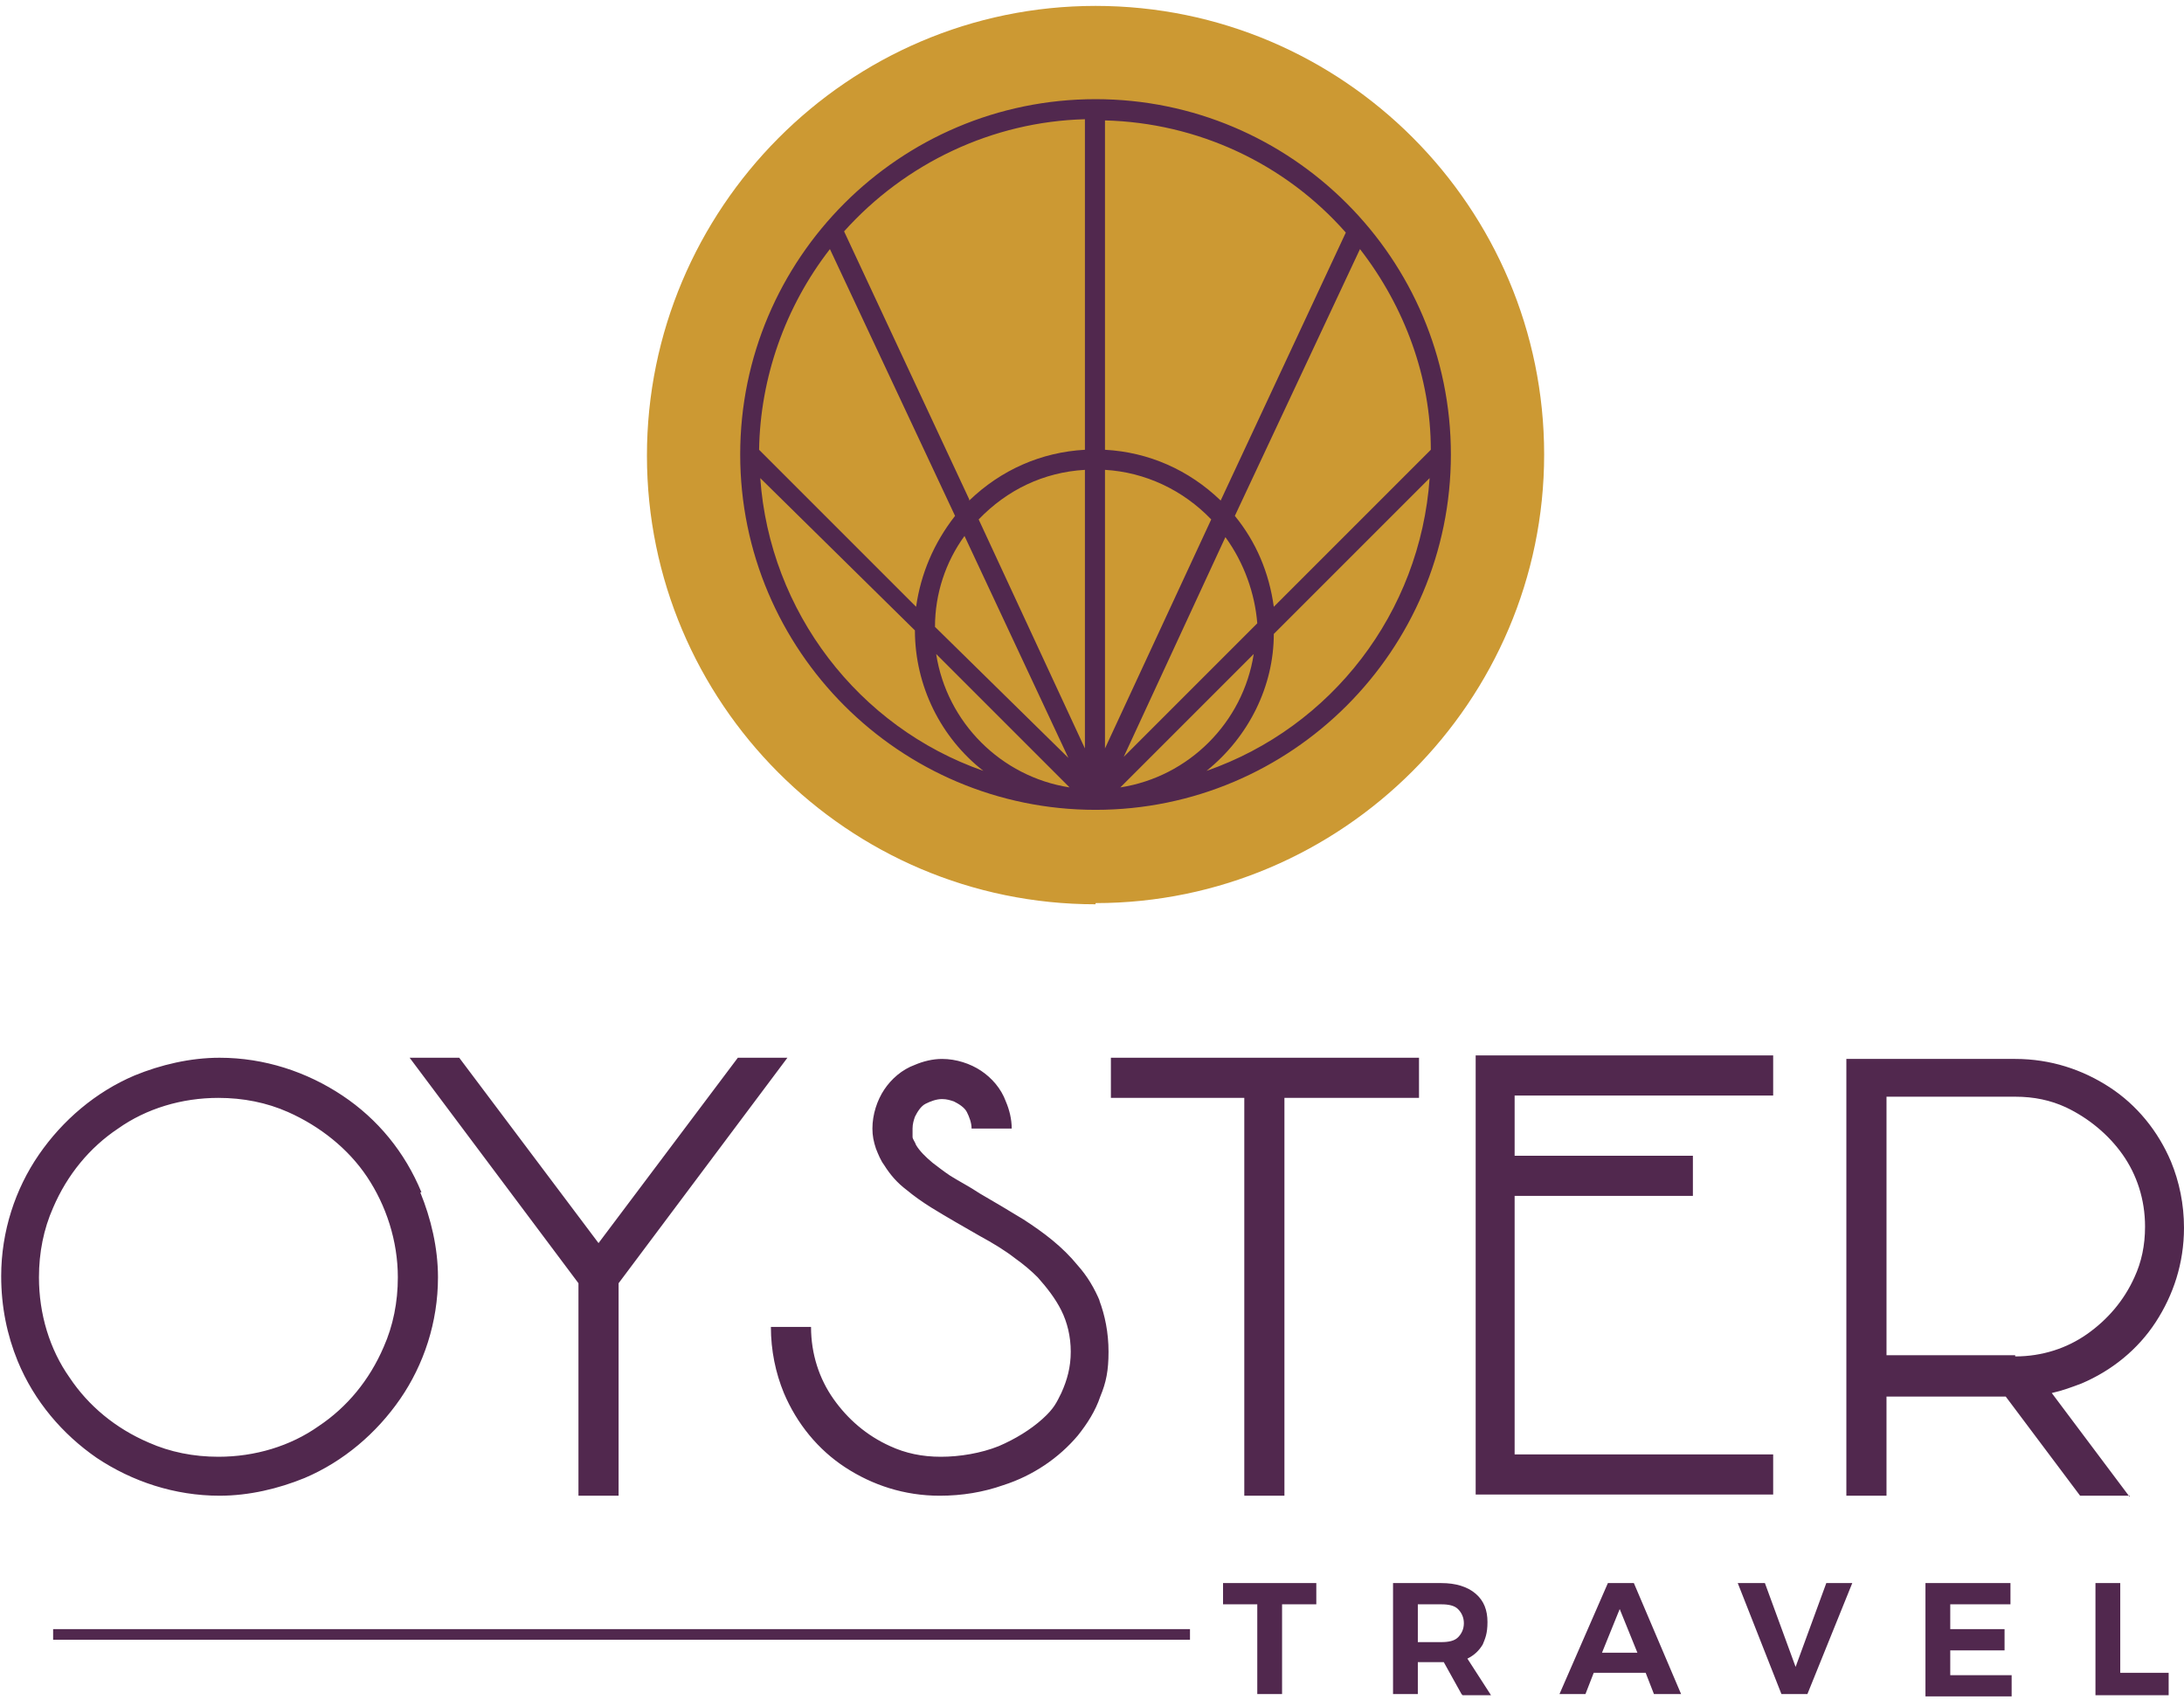
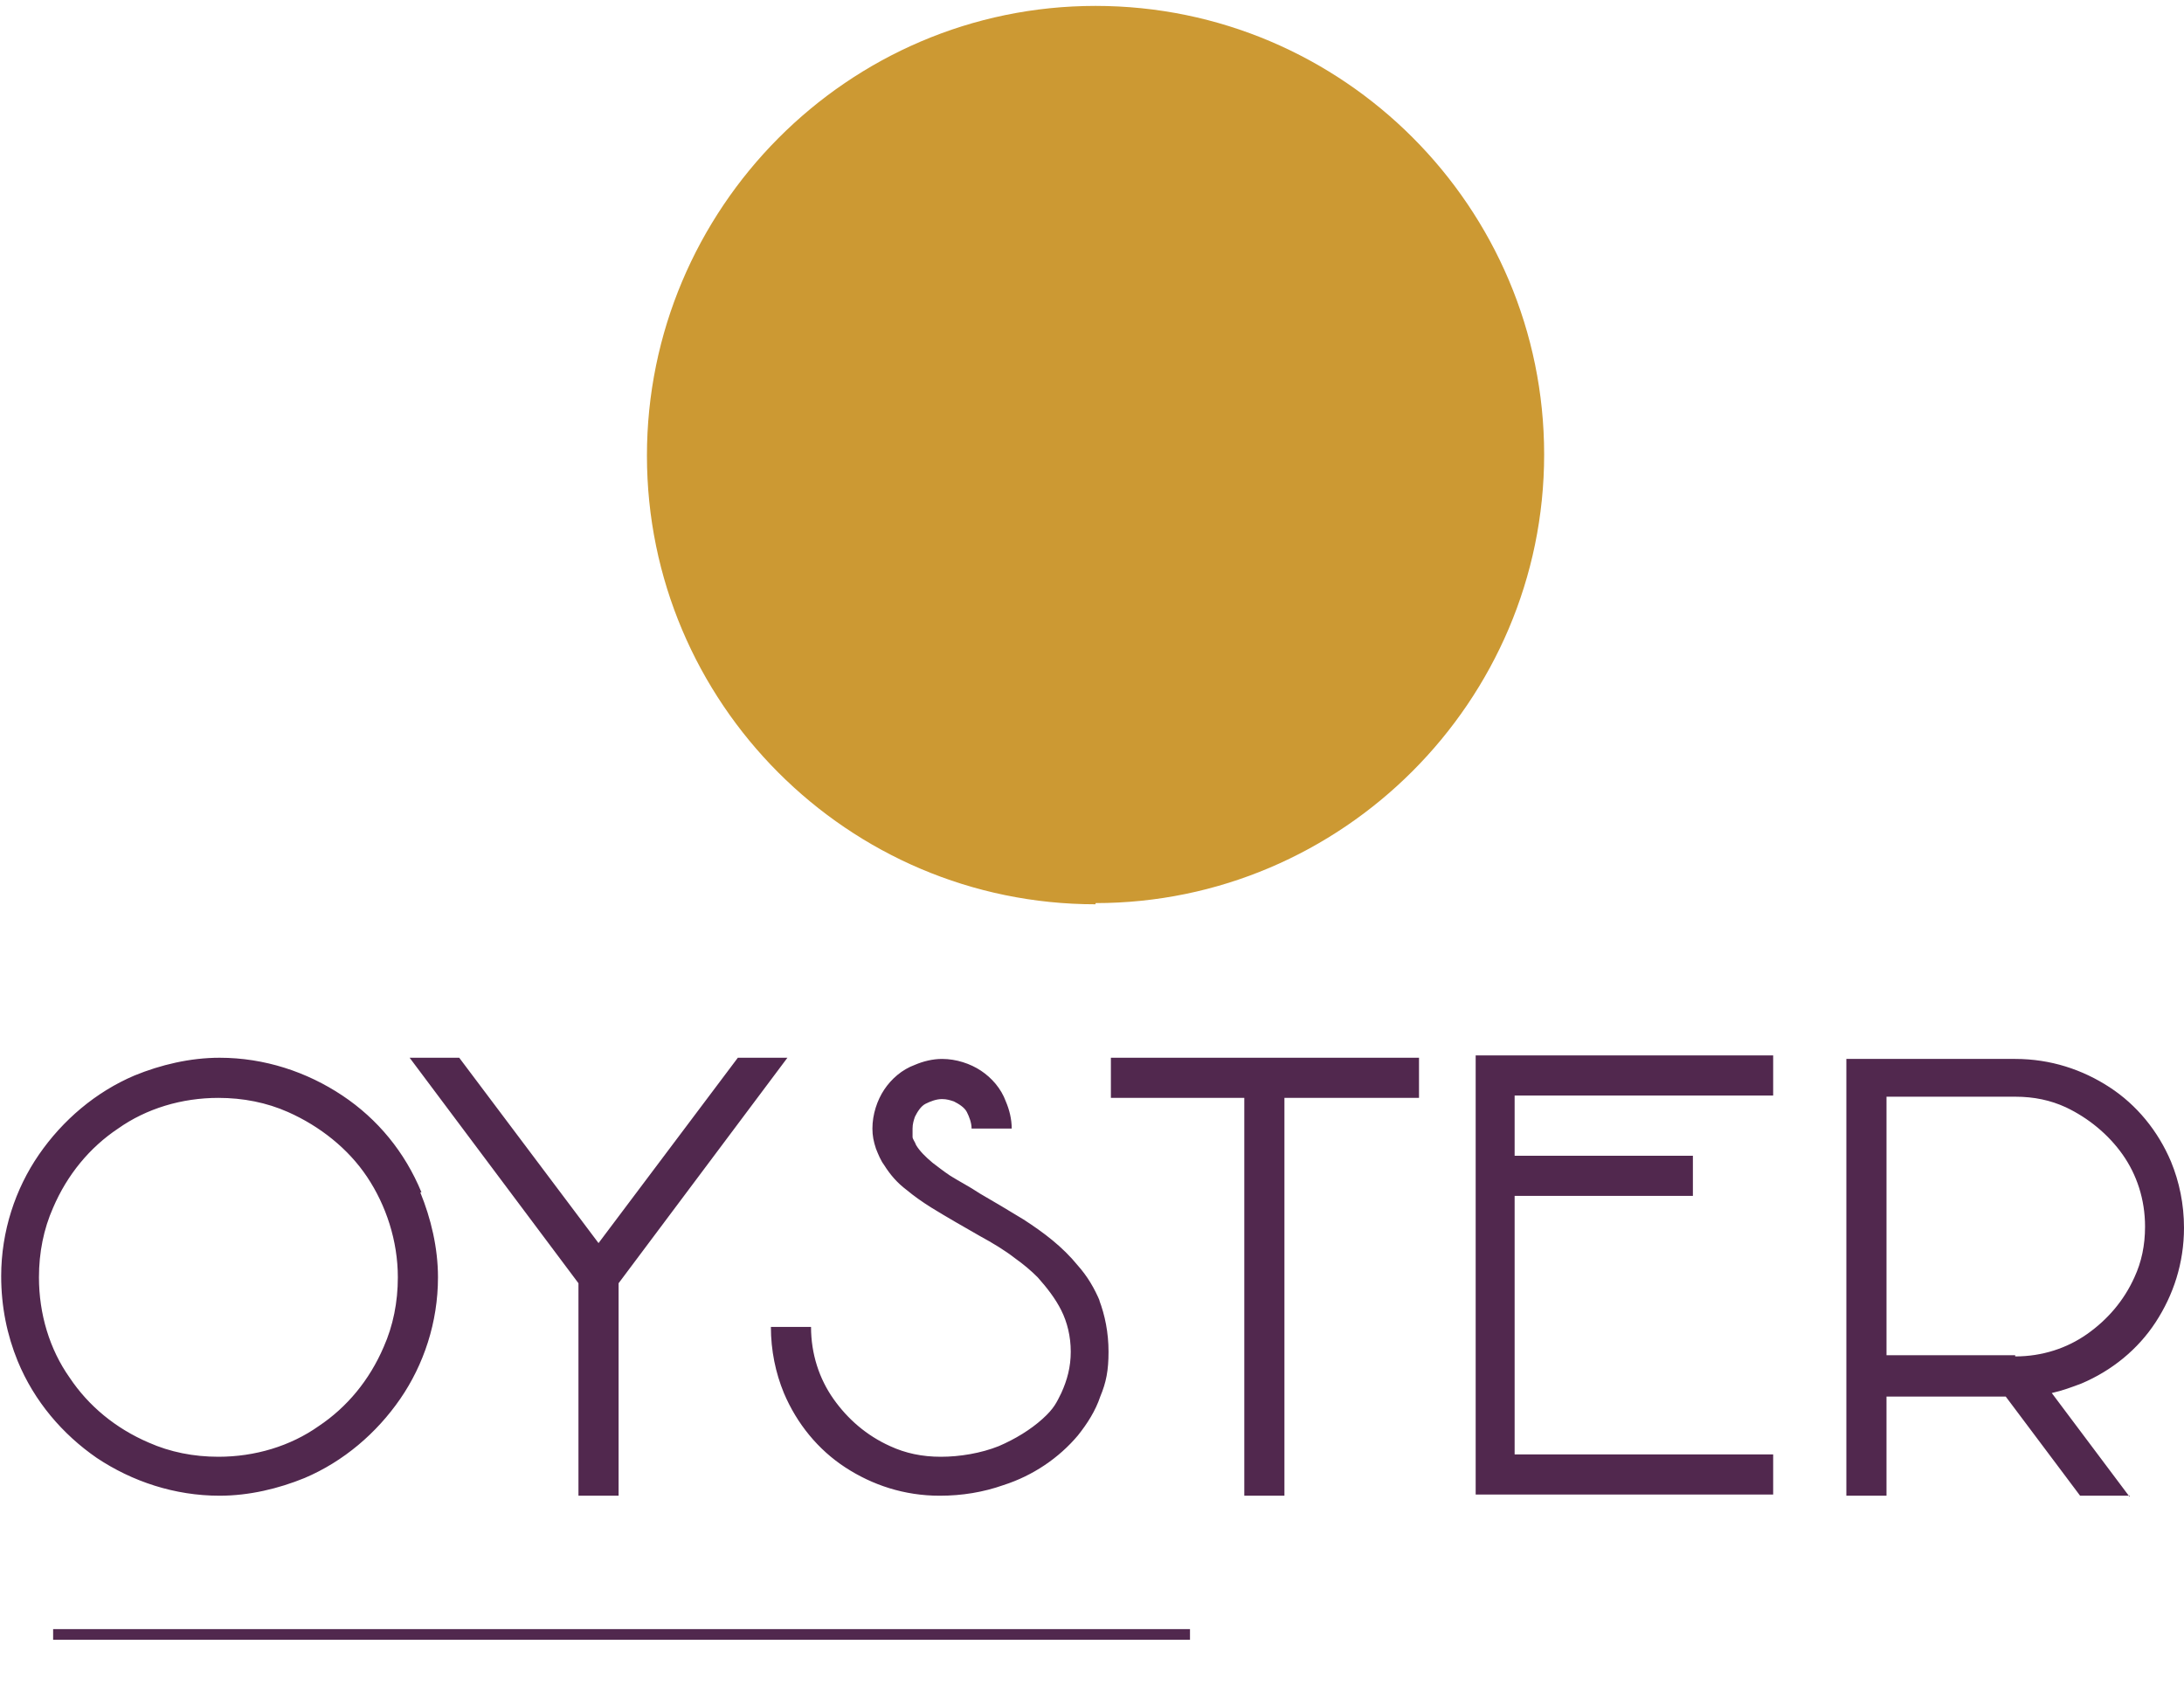
<svg xmlns="http://www.w3.org/2000/svg" viewBox="0 0 185 144">
  <defs>
    <style>      .cls-1 {        fill: #51284e;      }      .cls-2 {        fill: #c93;      }    </style>
  </defs>
  <g>
    <g id="Layer_1">
      <path class="cls-1" d="M93.1,110.1c.5,1.3.8,2.8.8,4.4s-.2,2.6-.7,3.8c-.4,1.2-1.1,2.3-1.9,3.3-1.6,1.9-3.8,3.4-6.3,4.2-1.7.6-3.5.9-5.4.9-3,0-5.7-.9-8-2.4s-4.1-3.7-5.2-6.3c-.7-1.7-1.1-3.6-1.1-5.6h3.4c0,2.3.7,4.4,1.9,6.1s2.8,3.1,4.8,4c1.3.6,2.7.9,4.3.9s3.4-.3,4.9-.9c1.4-.6,2.7-1.4,3.7-2.3s1.2-1.4,1.6-2.2c.5-1.1.8-2.2.8-3.5s-.3-2.5-.8-3.5-1.2-1.9-2-2.8c-.6-.6-1.2-1.1-1.9-1.6-.9-.7-1.9-1.3-3-1.9-1.4-.8-2.8-1.6-4.1-2.4-.8-.5-1.5-1-2.1-1.5-.8-.6-1.4-1.3-1.9-2.1-.3-.4-.5-.9-.7-1.4-.2-.6-.3-1.1-.3-1.7,0-1.2.4-2.4,1-3.3.6-.9,1.5-1.7,2.6-2.1.7-.3,1.5-.5,2.3-.5,1.2,0,2.4.4,3.3,1,.9.6,1.7,1.5,2.1,2.6.3.7.5,1.5.5,2.3h-3.4c0-.5-.2-1-.4-1.4s-.7-.7-1.1-.9c-.3-.1-.6-.2-1-.2-.5,0-1,.2-1.4.4s-.7.7-.9,1.1c-.1.3-.2.6-.2,1s0,.5,0,.7c0,.2.2.4.3.7.3.5.8,1,1.4,1.5.4.3.9.7,1.5,1.1.8.5,1.6.9,2.5,1.5,1.2.7,2.4,1.4,3.7,2.2,1.7,1.1,3.3,2.3,4.6,3.9.8.9,1.4,1.9,1.9,3.1M94,93h11.4v33.7h3.4v-33.7h11.4v-3.4h-26.1s0,3.4,0,3.4ZM62.5,89.6l-11.8,15.7-11.8-15.7h-4.2l14.3,19.1v18h3.4v-18l14.3-19.1h-4.2ZM125,89.6v37h25.2v-3.4h-21.9v-21.9h15.1v-3.4h-15.1v-5.1h21.9v-3.4h-25.2ZM32.5,114.1c.8-1.8,1.2-3.8,1.2-5.9,0-3.1-1-6.1-2.6-8.5-1.6-2.4-4-4.3-6.7-5.5-1.8-.8-3.8-1.2-5.9-1.2-3.1,0-6.1.9-8.5,2.6-2.4,1.6-4.3,3.9-5.5,6.7-.8,1.8-1.2,3.8-1.2,5.9,0,3.1.9,6.1,2.6,8.5,1.6,2.4,3.9,4.3,6.7,5.5,1.8.8,3.8,1.2,5.9,1.2,3.1,0,6.1-.9,8.5-2.6,2.4-1.6,4.3-3.9,5.5-6.7M35.6,101c.9,2.2,1.5,4.7,1.5,7.2,0,3.8-1.2,7.4-3.2,10.3-2,2.9-4.8,5.3-8.1,6.7-2.2.9-4.7,1.5-7.2,1.5-3.8,0-7.4-1.2-10.4-3.2-2.9-2-5.3-4.8-6.7-8.2-.9-2.2-1.4-4.6-1.4-7.2,0-3.8,1.2-7.4,3.2-10.3,2-2.9,4.8-5.3,8.1-6.7,2.2-.9,4.7-1.5,7.2-1.5,3.8,0,7.4,1.2,10.4,3.2,3,2,5.3,4.8,6.7,8.2M170.7,114.9c2.3,0,4.4-.7,6.1-1.9s3.1-2.8,4-4.8c.6-1.3.9-2.7.9-4.3,0-2.3-.7-4.4-1.9-6.1s-2.9-3.1-4.8-4c-1.3-.6-2.7-.9-4.3-.9h-10.9v21.9h10.9ZM180.4,126.7h-4.2l-6.3-8.4h-10.1v8.4h-3.4v-37h14.3c3,0,5.7.9,8,2.4s4.1,3.7,5.2,6.3c.7,1.7,1.1,3.6,1.1,5.6,0,3-.9,5.7-2.4,8-1.5,2.3-3.7,4.1-6.3,5.2-.8.3-1.6.6-2.5.8l6.6,8.8h0Z" />
-       <path class="cls-1" d="M103.6,134.1h7.9v1.8h-2.9v7.6h-2.1v-7.6h-2.9v-1.8ZM123.8,143.5l-1.5-2.7h-2.2v2.7h-2.1v-9.4h4.1c1.2,0,2.2.3,2.9.9s1,1.4,1,2.4-.2,1.4-.4,1.9c-.3.5-.7.9-1.3,1.2l2,3.1h-2.4ZM120.1,139.1h2c.6,0,1.1-.1,1.4-.4s.5-.7.5-1.2-.2-.9-.5-1.2-.8-.4-1.4-.4h-2v3.2ZM140.1,143.5l-.7-1.8h-4.4l-.7,1.8h-2.2l4.1-9.4h2.2l4,9.4h-2.3ZM135.7,140h3l-1.5-3.7-1.5,3.7ZM147.2,134.1h2.3l2.6,7.1,2.6-7.1h2.2l-3.8,9.4h-2.2l-3.7-9.4h0ZM163.1,134.1h7.2v1.8h-5.1v2.1h4.6v1.8h-4.6v2.1h5.2v1.8h-7.3v-9.4h0ZM177.5,134.1h2.1v7.6h4.1v1.9h-6.2v-9.4h0Z" />
      <rect class="cls-1" x="4.5" y="138" width="96.3" height=".9" />
      <path class="cls-2" d="M92.8,76.6c-21,0-38-17.1-38-38S71.8.5,92.8.5s38,17.1,38,38-17.1,38-38,38Z" />
-       <path class="cls-1" d="M92.8,68.6c-16.6,0-30.1-13.5-30.1-30.1s13.5-30.1,30.1-30.1,30.1,13.5,30.1,30.1-13.5,30.1-30.1,30.1ZM106.2,55.4l-11.3,11.3c5.8-.9,10.4-5.5,11.3-11.3ZM79.3,55.4c.9,5.8,5.5,10.4,11.3,11.3l-11.3-11.3ZM64.4,40.5c.8,11.3,8.3,21.1,18.9,24.8-3.6-2.8-5.8-7.2-5.8-11.9l-13.1-12.9h0ZM107.9,53.7c0,4.4-2.1,8.7-5.7,11.6,10.6-3.7,18.1-13.4,18.9-24.8l-13.2,13.2h0ZM81.7,45.4c-1.6,2.2-2.5,4.9-2.5,7.7l11.3,11.1-8.8-18.8h0ZM95.1,64.2l11.4-11.4c-.2-2.5-1.1-5.1-2.7-7.3l-8.7,18.8ZM93.6,63.4l9-19.4c-2.4-2.5-5.6-4-9-4.2,0,0,0,23.6,0,23.6ZM91.9,63.4v-23.6c-3.5.2-6.6,1.7-9,4.2,0,0,9,19.4,9,19.4ZM104.6,43.7c1.8,2.2,2.9,4.8,3.3,7.7l13.3-13.3c0-6.1-2.2-12.1-6-17l-10.6,22.6h0ZM77.6,51.4c.4-2.8,1.5-5.4,3.3-7.7l-10.6-22.6c-3.8,4.9-5.9,10.9-6,17l13.3,13.3h0ZM82.1,42.4c2.7-2.6,6.1-4.1,9.8-4.3V10.1c-7.8.2-15.2,3.7-20.4,9.5l10.6,22.7h0ZM93.6,38.1c3.7.2,7.1,1.7,9.8,4.3l10.6-22.7c-5.2-5.9-12.6-9.3-20.4-9.5,0,0,0,28,0,27.9Z" />
    </g>
  </g>
</svg>